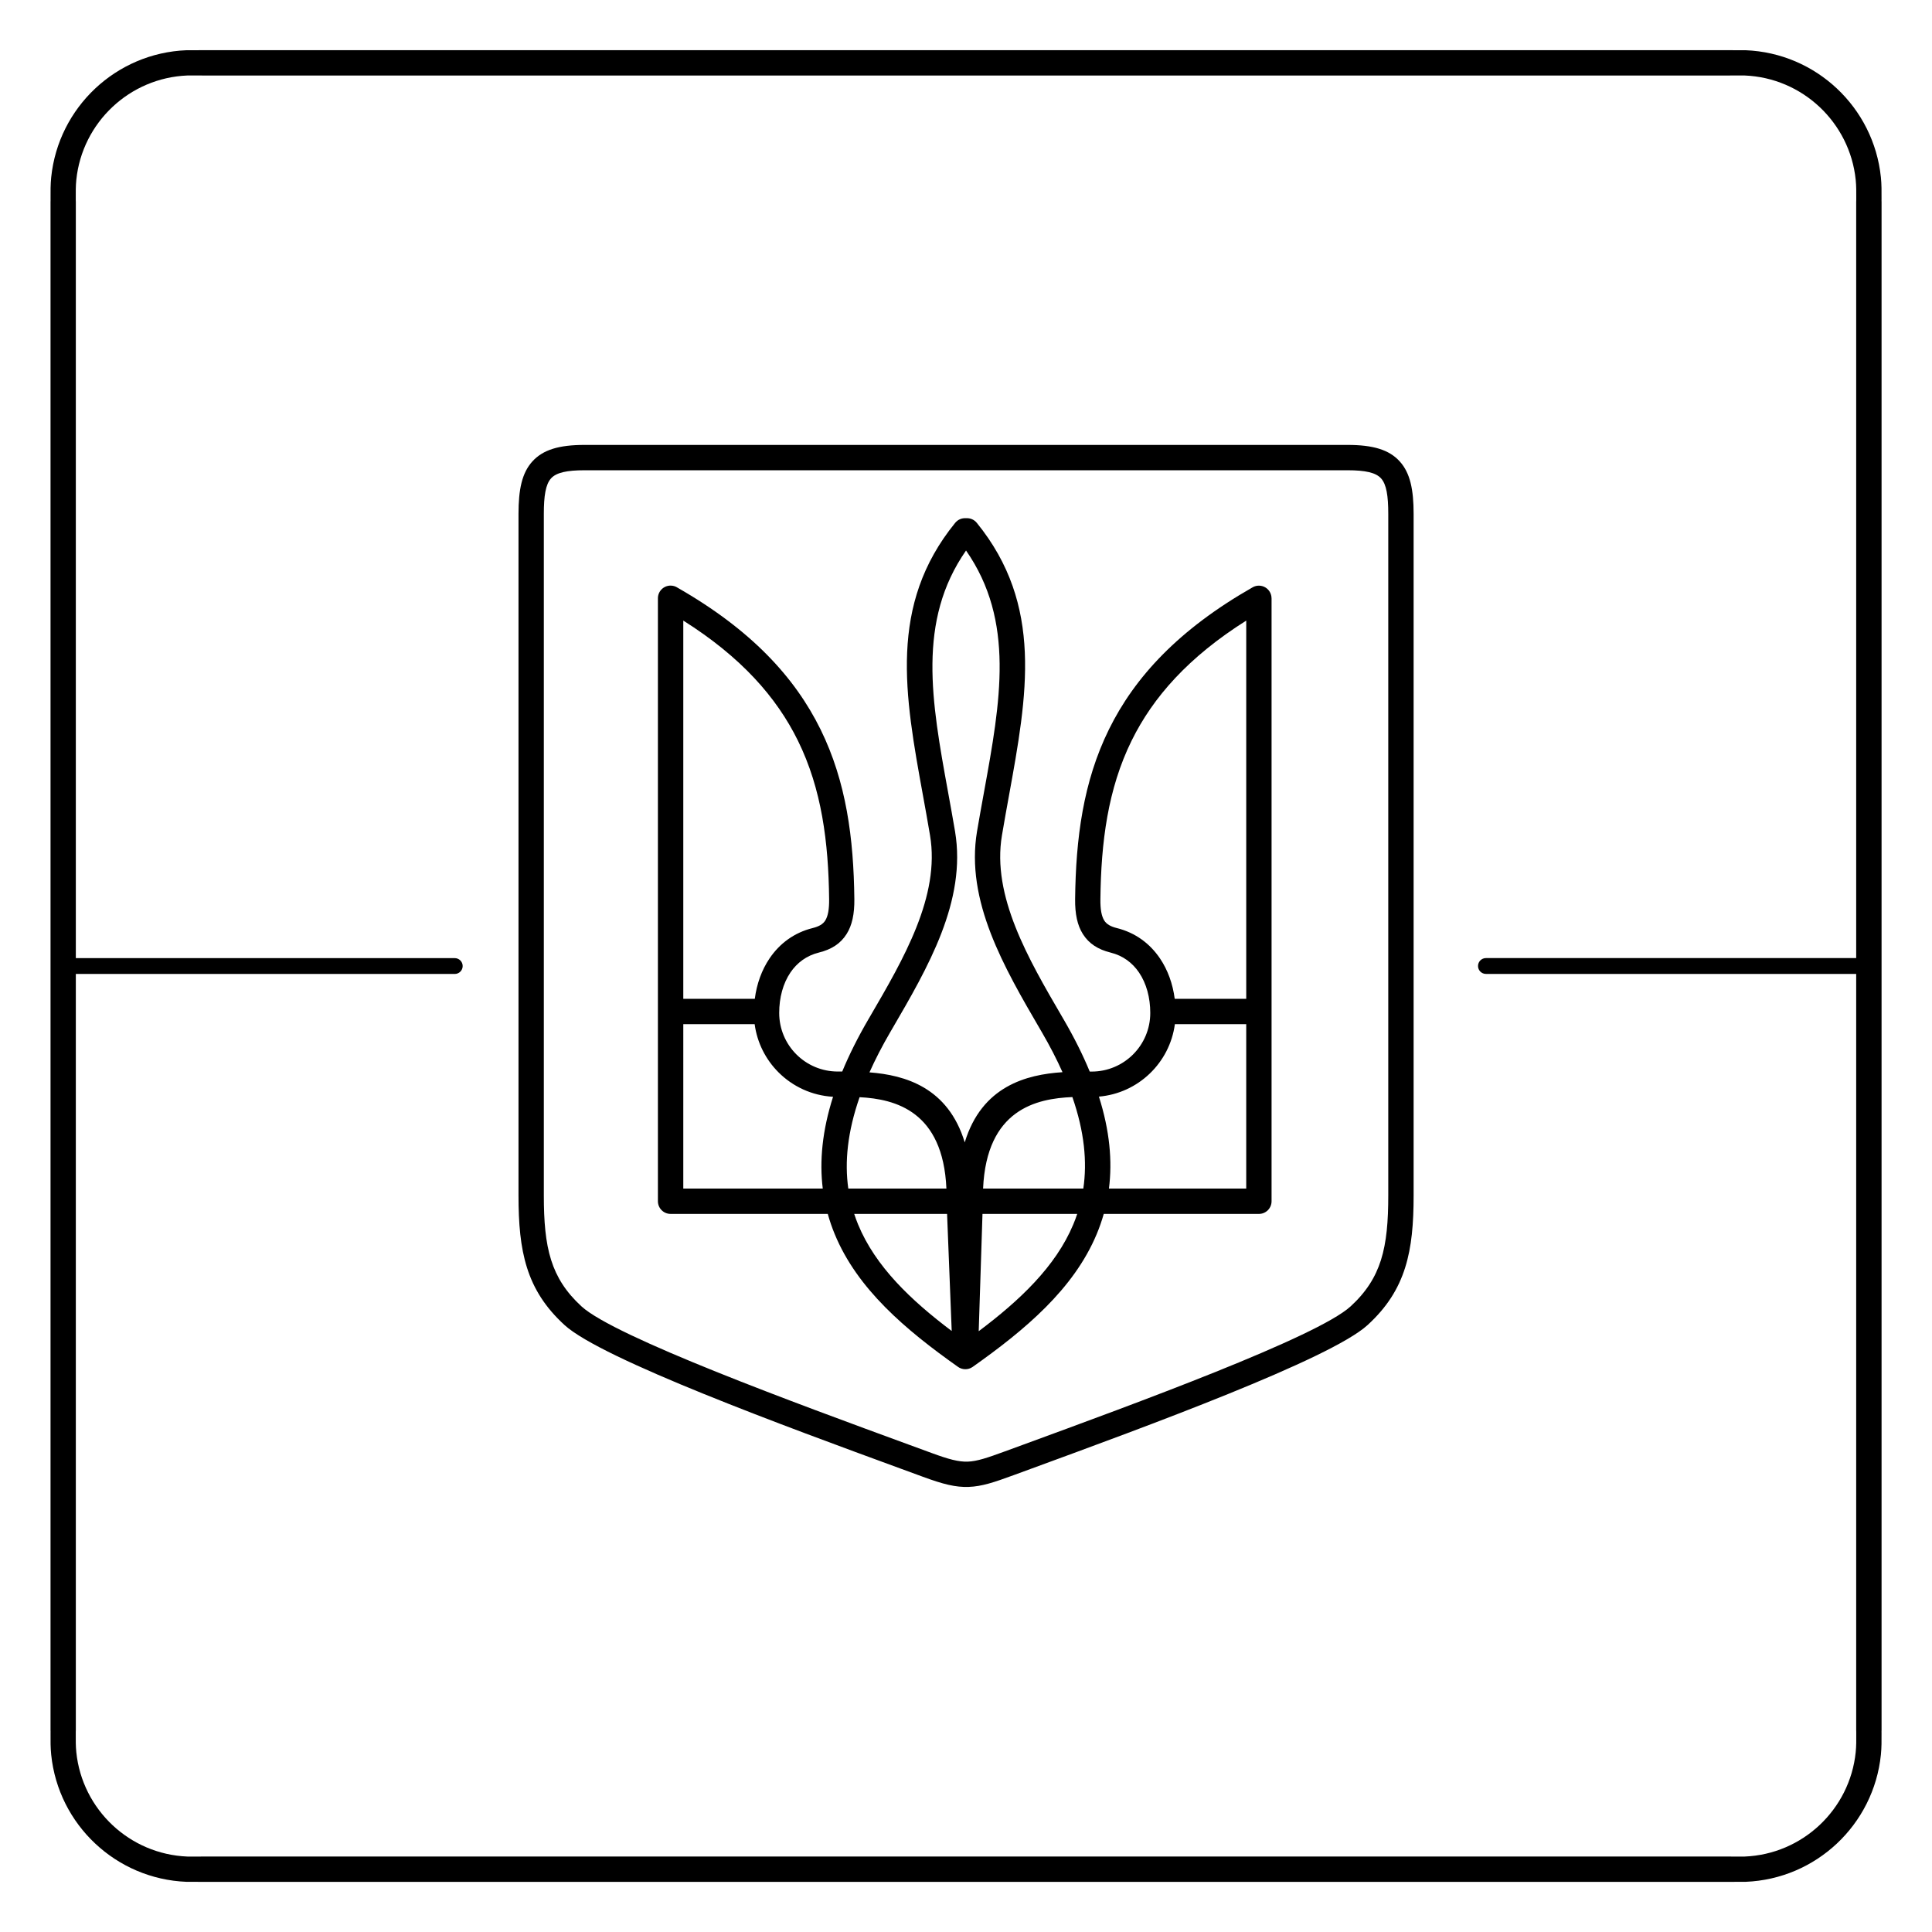
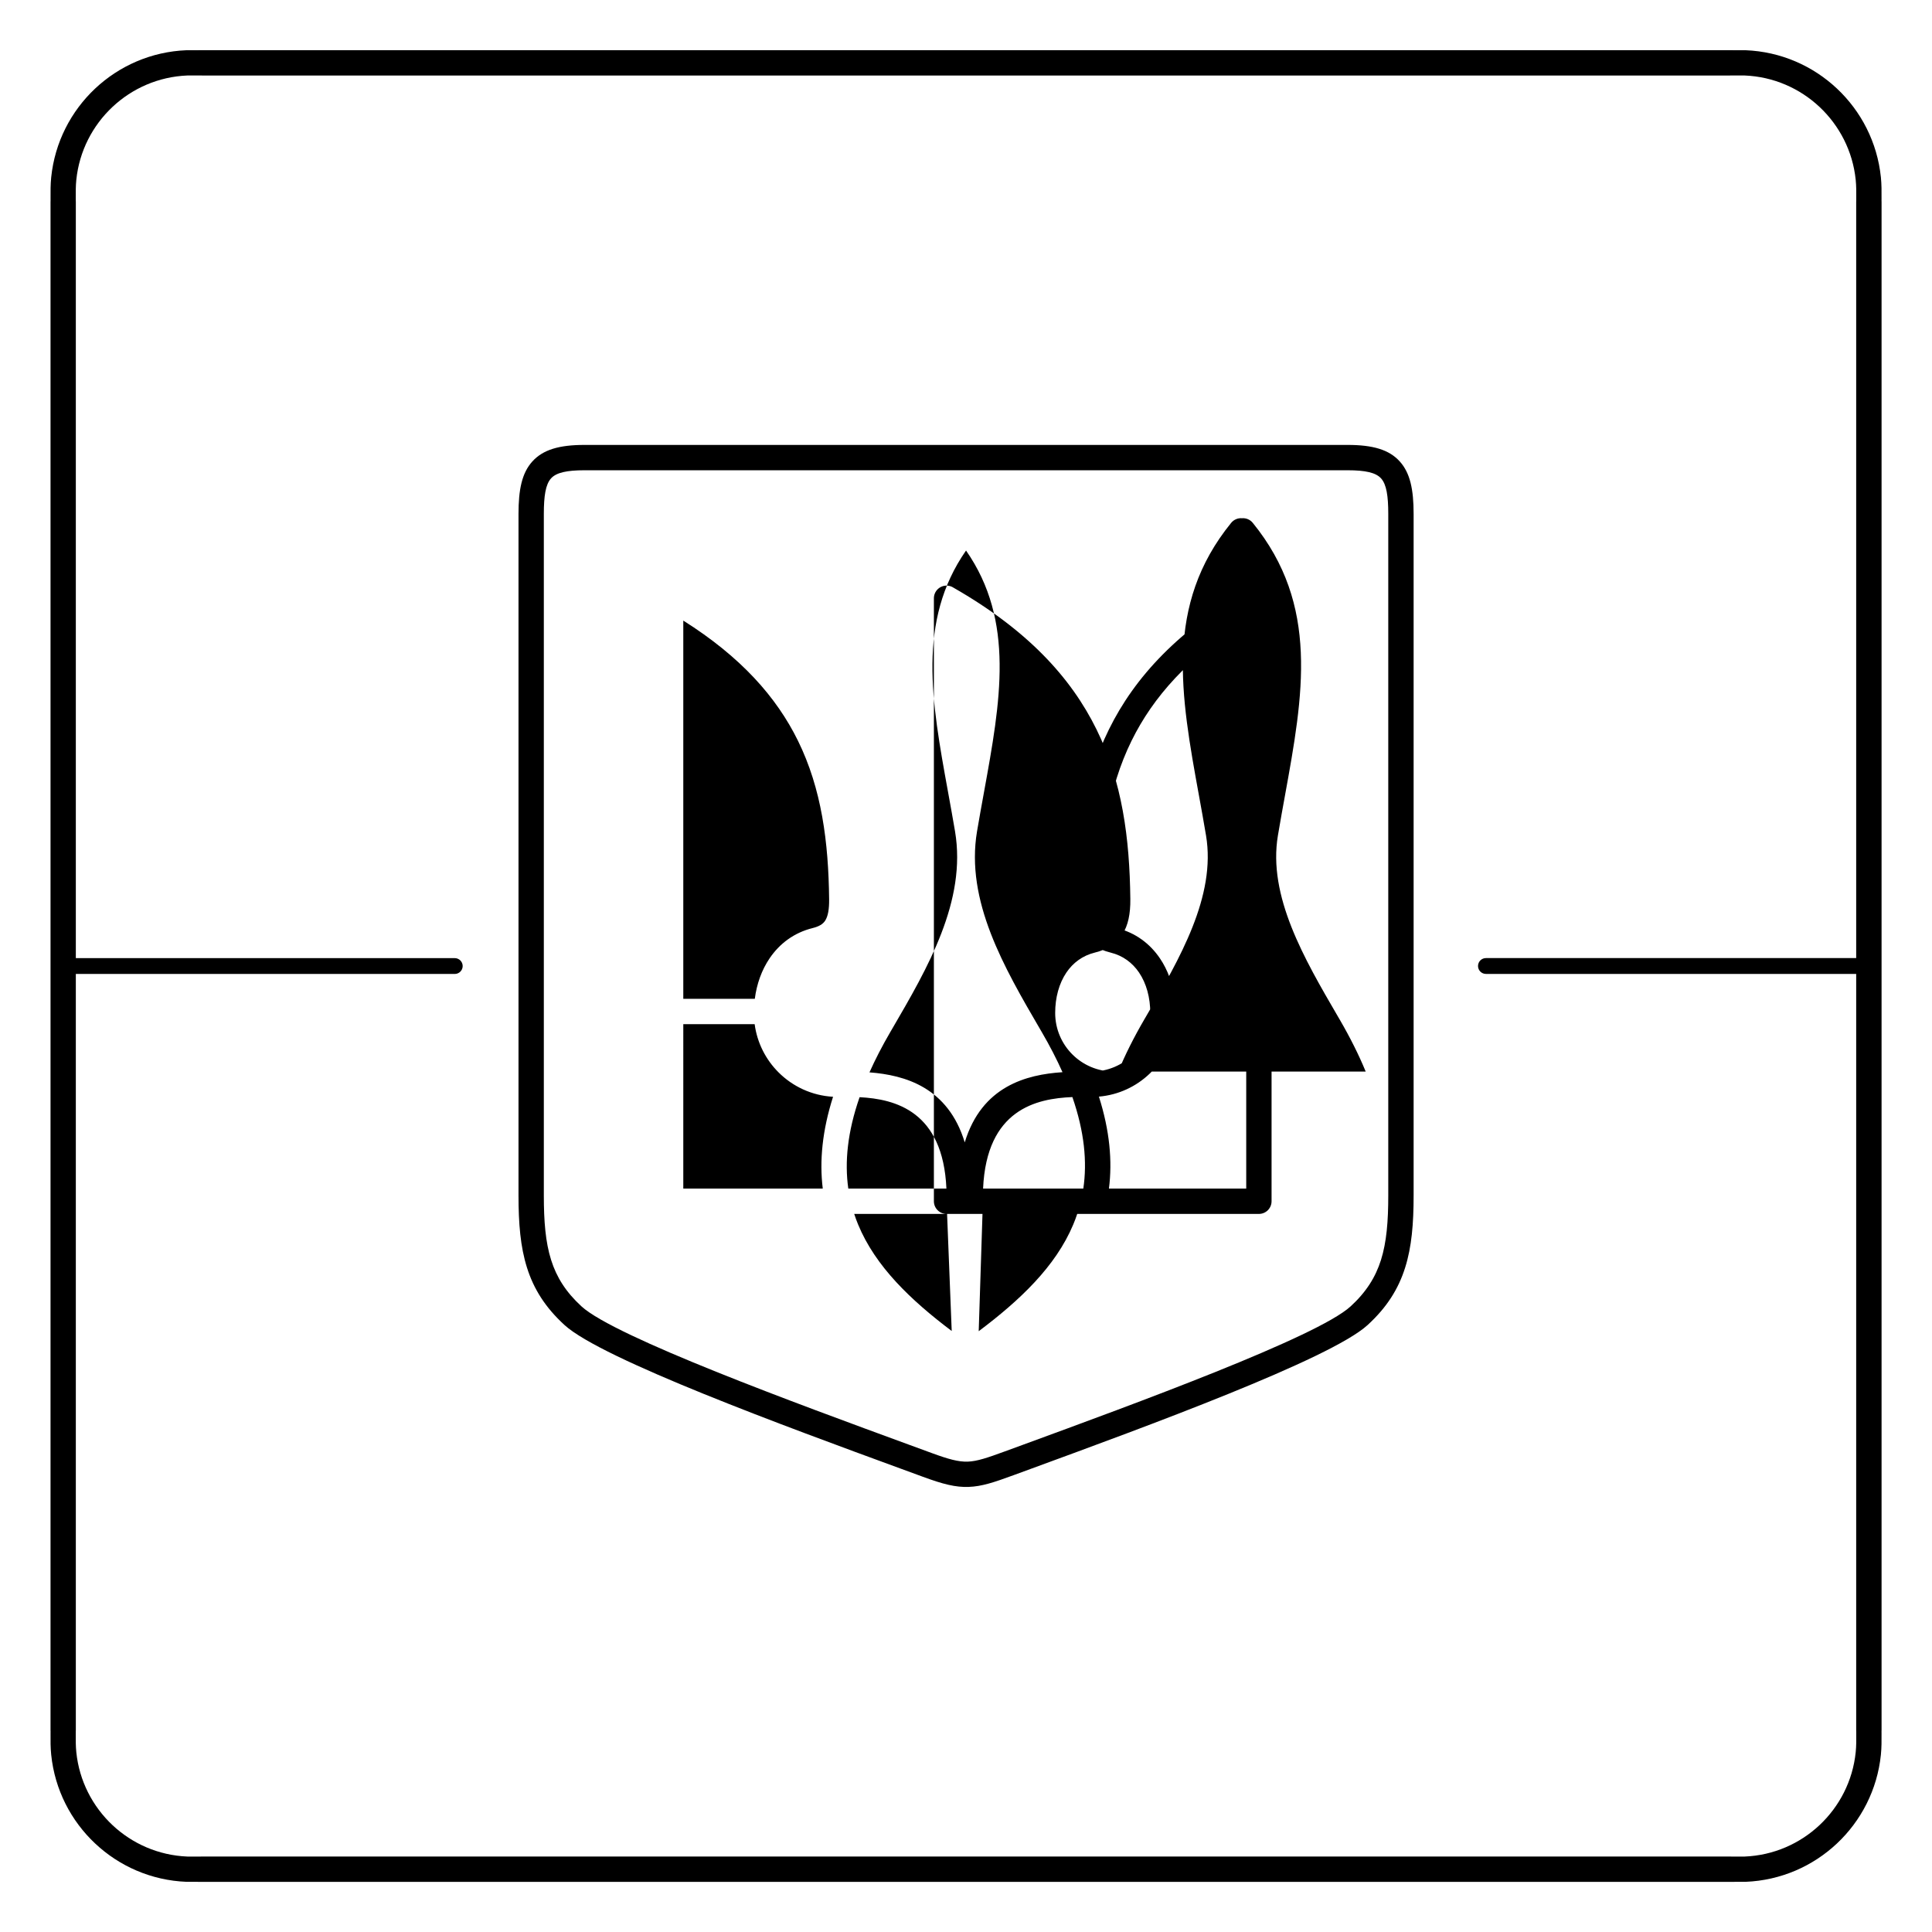
<svg xmlns="http://www.w3.org/2000/svg" fill="#000000" width="800px" height="800px" version="1.1" viewBox="144 144 512 512">
-   <path d="m404.37 465.7-1 31.082c10.84-8.141 20.387-17.121 25.062-28.297 0.383-0.91 0.73-1.84 1.043-2.785h-25.109zm231.54-63.602h-98.121c-1.16 0-2.098-0.941-2.098-2.098 0-1.16 0.941-2.098 2.098-2.098h98.121v-200.54l0.012-0.012 0.004-0.797c0.012-1.656 0.023-3.258-0.145-4.898-0.777-7.59-4.312-14.367-9.586-19.32-5.238-4.918-12.195-8.027-19.871-8.332-0.336-0.012-2.184-0.008-3.223 0-2.168 0.008 2.25 0.016-0.703 0.016h-404.79c-2.953 0 1.465-0.008-0.703-0.016-1.039-0.004-2.883-0.012-3.223 0-7.676 0.305-14.629 3.414-19.871 8.332-5.273 4.949-8.809 11.73-9.586 19.32-0.168 1.641-0.156 3.242-0.145 4.898l0.004 0.797 0.012 0.012v200.55h100.42c1.16 0 2.098 0.941 2.098 2.098 0 1.16-0.941 2.098-2.098 2.098h-100.42v200.54l-0.012 0.012-0.004 0.797c-0.012 1.656-0.023 3.258 0.145 4.898 0.777 7.59 4.312 14.367 9.586 19.32 5.238 4.918 12.195 8.027 19.871 8.332 0.336 0.012 2.184 0.008 3.223 0 2.168-0.008-2.25-0.016 0.703-0.016h404.79c2.953 0-1.465 0.008 0.703 0.016 1.039 0.004 2.883 0.012 3.223 0 7.676-0.305 14.629-3.414 19.871-8.332 5.273-4.949 8.809-11.73 9.586-19.32 0.168-1.641 0.156-3.242 0.145-4.898l-0.004-0.797-0.012-0.012zm-478.52-2.098v-202.64h0.012l-0.004-0.781c-0.012-1.871-0.023-3.684 0.172-5.606 0.949-9.246 5.246-17.5 11.66-23.52 6.379-5.988 14.848-9.773 24.199-10.145 0.363-0.016 2.375-0.008 3.512 0 1.508 0.008-2.492-0.012 0.676-0.012h404.79c3.168 0-0.832 0.016 0.676 0.012 1.133-0.004 3.148-0.012 3.512 0 9.352 0.371 17.82 4.156 24.199 10.145 6.414 6.019 10.711 14.27 11.66 23.52 0.199 1.926 0.184 3.734 0.172 5.606l-0.004 0.781h0.012v405.29h-0.012l0.004 0.781c0.012 1.871 0.023 3.684-0.172 5.606-0.949 9.246-5.246 17.5-11.66 23.52-6.379 5.988-14.848 9.773-24.199 10.145-0.363 0.016-2.375 0.008-3.512 0-1.508-0.008 2.492 0.012-0.676 0.012h-404.79c-3.168 0 0.832-0.016-0.676-0.012-1.133 0.004-3.148 0.012-3.512 0-9.352-0.371-17.82-4.156-24.199-10.145-6.414-6.019-10.711-14.27-11.66-23.52-0.199-1.926-0.184-3.734-0.172-5.606l0.004-0.781h-0.012zm242.28 46.734c4.527-14.906 16.352-17.973 25.902-18.594-1.516-3.398-3.34-6.949-5.508-10.664l-0.387-0.66c-9.566-16.406-19.859-34.059-16.75-52.52 0.527-3.125 1.207-6.875 1.879-10.566 4.336-23.844 8.211-45.156-4.797-63.836-13.008 18.68-9.133 39.996-4.797 63.836 0.672 3.695 1.355 7.445 1.879 10.566 3.109 18.461-7.184 36.113-16.75 52.52l-0.387 0.66c-2.176 3.734-4.012 7.301-5.535 10.711 9.43 0.719 20.824 3.981 25.246 18.547zm28.523-12c-9.527 0.383-22.746 3.258-23.664 24.246h26.562c1.047-7.07 0.289-15.059-2.898-24.246zm4.609-6.746c0.25 0 0.199 0 0 0zm-0.004-0.012h0.504c8.578 0 15.531-6.953 15.531-15.531 0-4.059-1.016-7.828-2.981-10.723-1.742-2.57-4.266-4.473-7.516-5.273-3.352-0.828-5.75-2.367-7.359-4.91-1.469-2.32-2.102-5.324-2.059-9.273 0.18-16.07 2.129-31.074 8.953-44.945 6.844-13.91 18.516-26.527 38.094-37.68 1.609-0.914 3.652-0.348 4.566 1.258 0.297 0.523 0.438 1.094 0.438 1.652h0.008v159.79c0 1.855-1.504 3.359-3.359 3.359h-41.113c-0.52 1.836-1.148 3.621-1.871 5.356-6.094 14.57-19 25.383-32.875 35.191-1.215 0.852-2.797 0.789-3.926-0.047-13.852-9.801-26.637-20.605-32.629-35.16-0.715-1.73-1.328-3.512-1.836-5.344h-41.656c-1.855 0-3.359-1.504-3.359-3.359v-159.79c0-1.855 1.504-3.359 3.359-3.359 0.703 0 1.352 0.215 1.891 0.582 19.434 11.121 31.039 23.688 37.855 37.543 6.824 13.871 8.773 28.875 8.953 44.945 0.043 3.949-0.59 6.953-2.059 9.273-1.609 2.547-4.004 4.086-7.359 4.91-3.25 0.801-5.773 2.707-7.516 5.273-1.961 2.894-2.981 6.664-2.981 10.723 0 4.289 1.738 8.172 4.547 10.98 2.809 2.809 6.691 4.547 10.98 4.547h1.176c1.816-4.394 4.117-9.008 6.945-13.859l0.387-0.66c8.98-15.402 18.645-31.977 15.938-48.059-0.672-4-1.27-7.269-1.855-10.488-4.871-26.77-9.195-50.539 8.52-72.34 0.723-0.887 1.805-1.309 2.863-1.227 1.059-0.082 2.144 0.336 2.863 1.227 17.711 21.801 13.387 45.57 8.52 72.34-0.586 3.219-1.18 6.488-1.855 10.488-2.707 16.082 6.957 32.656 15.938 48.059l0.387 0.66c2.828 4.856 5.125 9.465 6.934 13.859zm22.555-12.562c-1.367 10.258-9.727 18.309-20.129 19.199 2.871 9.039 3.586 17.094 2.656 24.371h36.383v-43.57zm-3.961-17.445c2.09 3.082 3.41 6.773 3.922 10.727h18.953v-100.23c-15.285 9.637-24.695 20.27-30.379 31.816-6.301 12.801-8.102 26.879-8.27 42.031-0.031 2.637 0.289 4.473 1.035 5.652 0.602 0.953 1.68 1.574 3.289 1.973 4.957 1.223 8.801 4.121 11.449 8.031zm-56.406 67.73h-24.613c0.312 0.949 0.652 1.883 1.031 2.797 4.59 11.145 14.023 20.105 24.809 28.227zm-69.906-6.719h36.961c-0.895-7.266-0.148-15.305 2.727-24.324-5.637-0.32-10.711-2.734-14.457-6.481-3.367-3.367-5.66-7.809-6.32-12.766h-18.91zm43.73 0h26c-0.895-20.512-13.543-23.727-23.008-24.215-3.203 9.176-3.996 17.152-2.992 24.215zm-43.73-150.52v100.23h18.953c0.508-3.953 1.832-7.641 3.922-10.727 2.648-3.91 6.492-6.809 11.449-8.031 1.609-0.398 2.688-1.02 3.289-1.973 0.746-1.18 1.062-3.016 1.035-5.652-0.168-15.152-1.969-29.23-8.27-42.031-5.684-11.547-15.094-22.18-30.379-31.816zm42.133 119.52c-0.73 0-1.316 0.004-0.305 0zm43.078 100.66 4.793-1.758c29.547-10.824 77.996-28.578 86.832-36.672 4.129-3.781 6.609-7.719 8.055-12.297 1.5-4.746 1.934-10.301 1.934-17.117v-180.6c0-4.773-0.469-7.828-1.914-9.426-1.391-1.535-4.168-2.148-8.883-2.148h-202.19c-4.715 0-7.492 0.613-8.883 2.148-1.445 1.598-1.914 4.652-1.914 9.426v180.6c0 6.82 0.434 12.371 1.934 17.117 1.445 4.582 3.93 8.516 8.055 12.297 8.836 8.09 57.281 25.844 86.828 36.668 2.086 0.766 4.078 1.496 5.957 2.184 4.484 1.648 7.144 2.375 9.59 2.285 2.469-0.09 5.227-1.031 9.805-2.711zm7.102 4.539-4.793 1.758c-5.195 1.906-8.387 2.977-11.879 3.106-3.516 0.129-6.82-0.727-12.133-2.68-1.879-0.691-3.871-1.422-5.957-2.184-29.996-10.992-79.184-29.016-89.031-38.035-5.086-4.66-8.152-9.527-9.945-15.211-1.742-5.519-2.246-11.684-2.246-19.137v-180.6c0-6.434 0.895-10.844 3.672-13.91 2.832-3.129 7.129-4.379 13.84-4.379h202.19c6.715 0 11.012 1.25 13.84 4.379 2.773 3.066 3.672 7.481 3.672 13.91v180.6c0 7.453-0.504 13.621-2.246 19.137-1.793 5.684-4.859 10.551-9.945 15.211-9.848 9.02-59.039 27.043-89.035 38.035z" />
+   <path d="m404.37 465.7-1 31.082c10.84-8.141 20.387-17.121 25.062-28.297 0.383-0.91 0.73-1.84 1.043-2.785h-25.109zm231.54-63.602h-98.121c-1.16 0-2.098-0.941-2.098-2.098 0-1.16 0.941-2.098 2.098-2.098h98.121v-200.54l0.012-0.012 0.004-0.797c0.012-1.656 0.023-3.258-0.145-4.898-0.777-7.59-4.312-14.367-9.586-19.32-5.238-4.918-12.195-8.027-19.871-8.332-0.336-0.012-2.184-0.008-3.223 0-2.168 0.008 2.25 0.016-0.703 0.016h-404.79c-2.953 0 1.465-0.008-0.703-0.016-1.039-0.004-2.883-0.012-3.223 0-7.676 0.305-14.629 3.414-19.871 8.332-5.273 4.949-8.809 11.73-9.586 19.32-0.168 1.641-0.156 3.242-0.145 4.898l0.004 0.797 0.012 0.012v200.55h100.42c1.16 0 2.098 0.941 2.098 2.098 0 1.16-0.941 2.098-2.098 2.098h-100.42v200.54l-0.012 0.012-0.004 0.797c-0.012 1.656-0.023 3.258 0.145 4.898 0.777 7.59 4.312 14.367 9.586 19.32 5.238 4.918 12.195 8.027 19.871 8.332 0.336 0.012 2.184 0.008 3.223 0 2.168-0.008-2.25-0.016 0.703-0.016h404.79c2.953 0-1.465 0.008 0.703 0.016 1.039 0.004 2.883 0.012 3.223 0 7.676-0.305 14.629-3.414 19.871-8.332 5.273-4.949 8.809-11.73 9.586-19.32 0.168-1.641 0.156-3.242 0.145-4.898l-0.004-0.797-0.012-0.012zm-478.52-2.098v-202.64h0.012l-0.004-0.781c-0.012-1.871-0.023-3.684 0.172-5.606 0.949-9.246 5.246-17.5 11.66-23.52 6.379-5.988 14.848-9.773 24.199-10.145 0.363-0.016 2.375-0.008 3.512 0 1.508 0.008-2.492-0.012 0.676-0.012h404.79c3.168 0-0.832 0.016 0.676 0.012 1.133-0.004 3.148-0.012 3.512 0 9.352 0.371 17.82 4.156 24.199 10.145 6.414 6.019 10.711 14.27 11.66 23.52 0.199 1.926 0.184 3.734 0.172 5.606l-0.004 0.781h0.012v405.29h-0.012l0.004 0.781c0.012 1.871 0.023 3.684-0.172 5.606-0.949 9.246-5.246 17.5-11.66 23.52-6.379 5.988-14.848 9.773-24.199 10.145-0.363 0.016-2.375 0.008-3.512 0-1.508-0.008 2.492 0.012-0.676 0.012h-404.79c-3.168 0 0.832-0.016-0.676-0.012-1.133 0.004-3.148 0.012-3.512 0-9.352-0.371-17.82-4.156-24.199-10.145-6.414-6.019-10.711-14.27-11.66-23.52-0.199-1.926-0.184-3.734-0.172-5.606l0.004-0.781h-0.012zm242.28 46.734c4.527-14.906 16.352-17.973 25.902-18.594-1.516-3.398-3.34-6.949-5.508-10.664l-0.387-0.66c-9.566-16.406-19.859-34.059-16.75-52.52 0.527-3.125 1.207-6.875 1.879-10.566 4.336-23.844 8.211-45.156-4.797-63.836-13.008 18.68-9.133 39.996-4.797 63.836 0.672 3.695 1.355 7.445 1.879 10.566 3.109 18.461-7.184 36.113-16.75 52.52l-0.387 0.66c-2.176 3.734-4.012 7.301-5.535 10.711 9.43 0.719 20.824 3.981 25.246 18.547zm28.523-12c-9.527 0.383-22.746 3.258-23.664 24.246h26.562c1.047-7.07 0.289-15.059-2.898-24.246zm4.609-6.746c0.25 0 0.199 0 0 0zm-0.004-0.012h0.504c8.578 0 15.531-6.953 15.531-15.531 0-4.059-1.016-7.828-2.981-10.723-1.742-2.57-4.266-4.473-7.516-5.273-3.352-0.828-5.75-2.367-7.359-4.91-1.469-2.32-2.102-5.324-2.059-9.273 0.18-16.07 2.129-31.074 8.953-44.945 6.844-13.91 18.516-26.527 38.094-37.68 1.609-0.914 3.652-0.348 4.566 1.258 0.297 0.523 0.438 1.094 0.438 1.652h0.008v159.79c0 1.855-1.504 3.359-3.359 3.359h-41.113h-41.656c-1.855 0-3.359-1.504-3.359-3.359v-159.79c0-1.855 1.504-3.359 3.359-3.359 0.703 0 1.352 0.215 1.891 0.582 19.434 11.121 31.039 23.688 37.855 37.543 6.824 13.871 8.773 28.875 8.953 44.945 0.043 3.949-0.59 6.953-2.059 9.273-1.609 2.547-4.004 4.086-7.359 4.91-3.25 0.801-5.773 2.707-7.516 5.273-1.961 2.894-2.981 6.664-2.981 10.723 0 4.289 1.738 8.172 4.547 10.98 2.809 2.809 6.691 4.547 10.98 4.547h1.176c1.816-4.394 4.117-9.008 6.945-13.859l0.387-0.66c8.98-15.402 18.645-31.977 15.938-48.059-0.672-4-1.27-7.269-1.855-10.488-4.871-26.77-9.195-50.539 8.52-72.34 0.723-0.887 1.805-1.309 2.863-1.227 1.059-0.082 2.144 0.336 2.863 1.227 17.711 21.801 13.387 45.57 8.52 72.34-0.586 3.219-1.18 6.488-1.855 10.488-2.707 16.082 6.957 32.656 15.938 48.059l0.387 0.66c2.828 4.856 5.125 9.465 6.934 13.859zm22.555-12.562c-1.367 10.258-9.727 18.309-20.129 19.199 2.871 9.039 3.586 17.094 2.656 24.371h36.383v-43.57zm-3.961-17.445c2.09 3.082 3.41 6.773 3.922 10.727h18.953v-100.23c-15.285 9.637-24.695 20.27-30.379 31.816-6.301 12.801-8.102 26.879-8.27 42.031-0.031 2.637 0.289 4.473 1.035 5.652 0.602 0.953 1.68 1.574 3.289 1.973 4.957 1.223 8.801 4.121 11.449 8.031zm-56.406 67.73h-24.613c0.312 0.949 0.652 1.883 1.031 2.797 4.59 11.145 14.023 20.105 24.809 28.227zm-69.906-6.719h36.961c-0.895-7.266-0.148-15.305 2.727-24.324-5.637-0.32-10.711-2.734-14.457-6.481-3.367-3.367-5.66-7.809-6.32-12.766h-18.91zm43.73 0h26c-0.895-20.512-13.543-23.727-23.008-24.215-3.203 9.176-3.996 17.152-2.992 24.215zm-43.73-150.52v100.23h18.953c0.508-3.953 1.832-7.641 3.922-10.727 2.648-3.91 6.492-6.809 11.449-8.031 1.609-0.398 2.688-1.02 3.289-1.973 0.746-1.18 1.062-3.016 1.035-5.652-0.168-15.152-1.969-29.23-8.27-42.031-5.684-11.547-15.094-22.18-30.379-31.816zm42.133 119.52c-0.73 0-1.316 0.004-0.305 0zm43.078 100.66 4.793-1.758c29.547-10.824 77.996-28.578 86.832-36.672 4.129-3.781 6.609-7.719 8.055-12.297 1.5-4.746 1.934-10.301 1.934-17.117v-180.6c0-4.773-0.469-7.828-1.914-9.426-1.391-1.535-4.168-2.148-8.883-2.148h-202.19c-4.715 0-7.492 0.613-8.883 2.148-1.445 1.598-1.914 4.652-1.914 9.426v180.6c0 6.82 0.434 12.371 1.934 17.117 1.445 4.582 3.93 8.516 8.055 12.297 8.836 8.09 57.281 25.844 86.828 36.668 2.086 0.766 4.078 1.496 5.957 2.184 4.484 1.648 7.144 2.375 9.59 2.285 2.469-0.09 5.227-1.031 9.805-2.711zm7.102 4.539-4.793 1.758c-5.195 1.906-8.387 2.977-11.879 3.106-3.516 0.129-6.82-0.727-12.133-2.68-1.879-0.691-3.871-1.422-5.957-2.184-29.996-10.992-79.184-29.016-89.031-38.035-5.086-4.66-8.152-9.527-9.945-15.211-1.742-5.519-2.246-11.684-2.246-19.137v-180.6c0-6.434 0.895-10.844 3.672-13.91 2.832-3.129 7.129-4.379 13.84-4.379h202.19c6.715 0 11.012 1.25 13.84 4.379 2.773 3.066 3.672 7.481 3.672 13.91v180.6c0 7.453-0.504 13.621-2.246 19.137-1.793 5.684-4.859 10.551-9.945 15.211-9.848 9.02-59.039 27.043-89.035 38.035z" />
</svg>